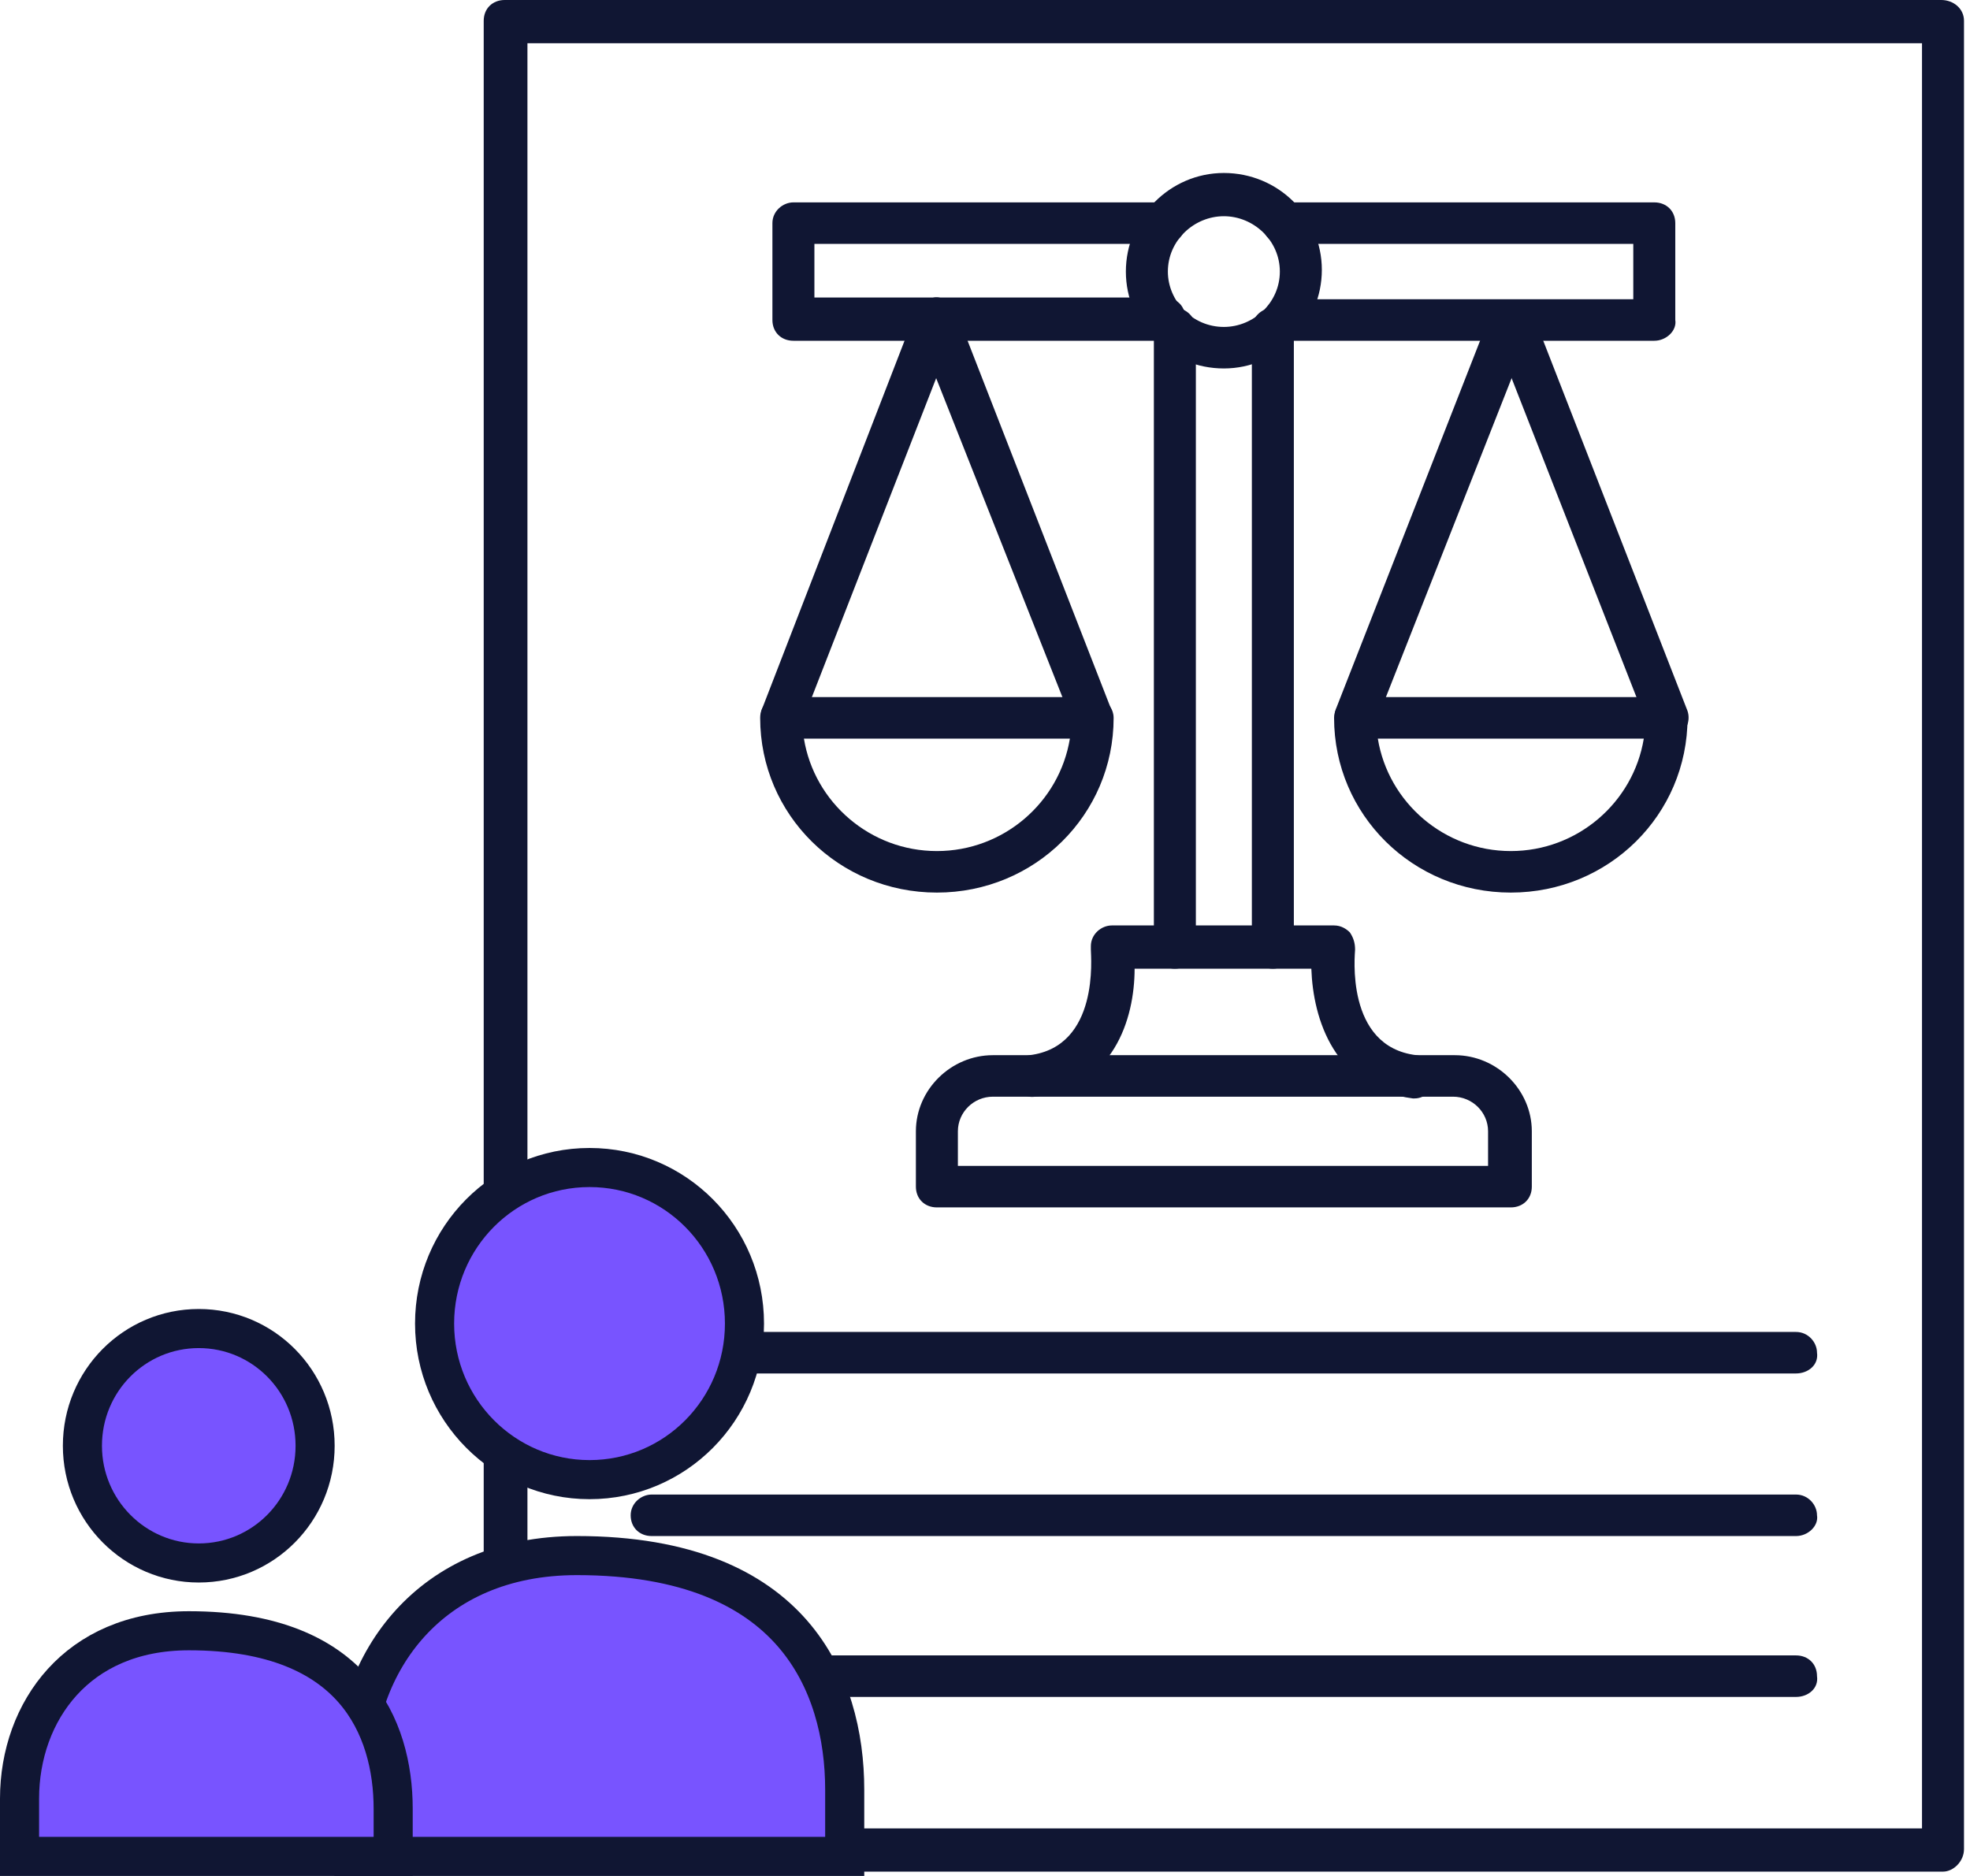
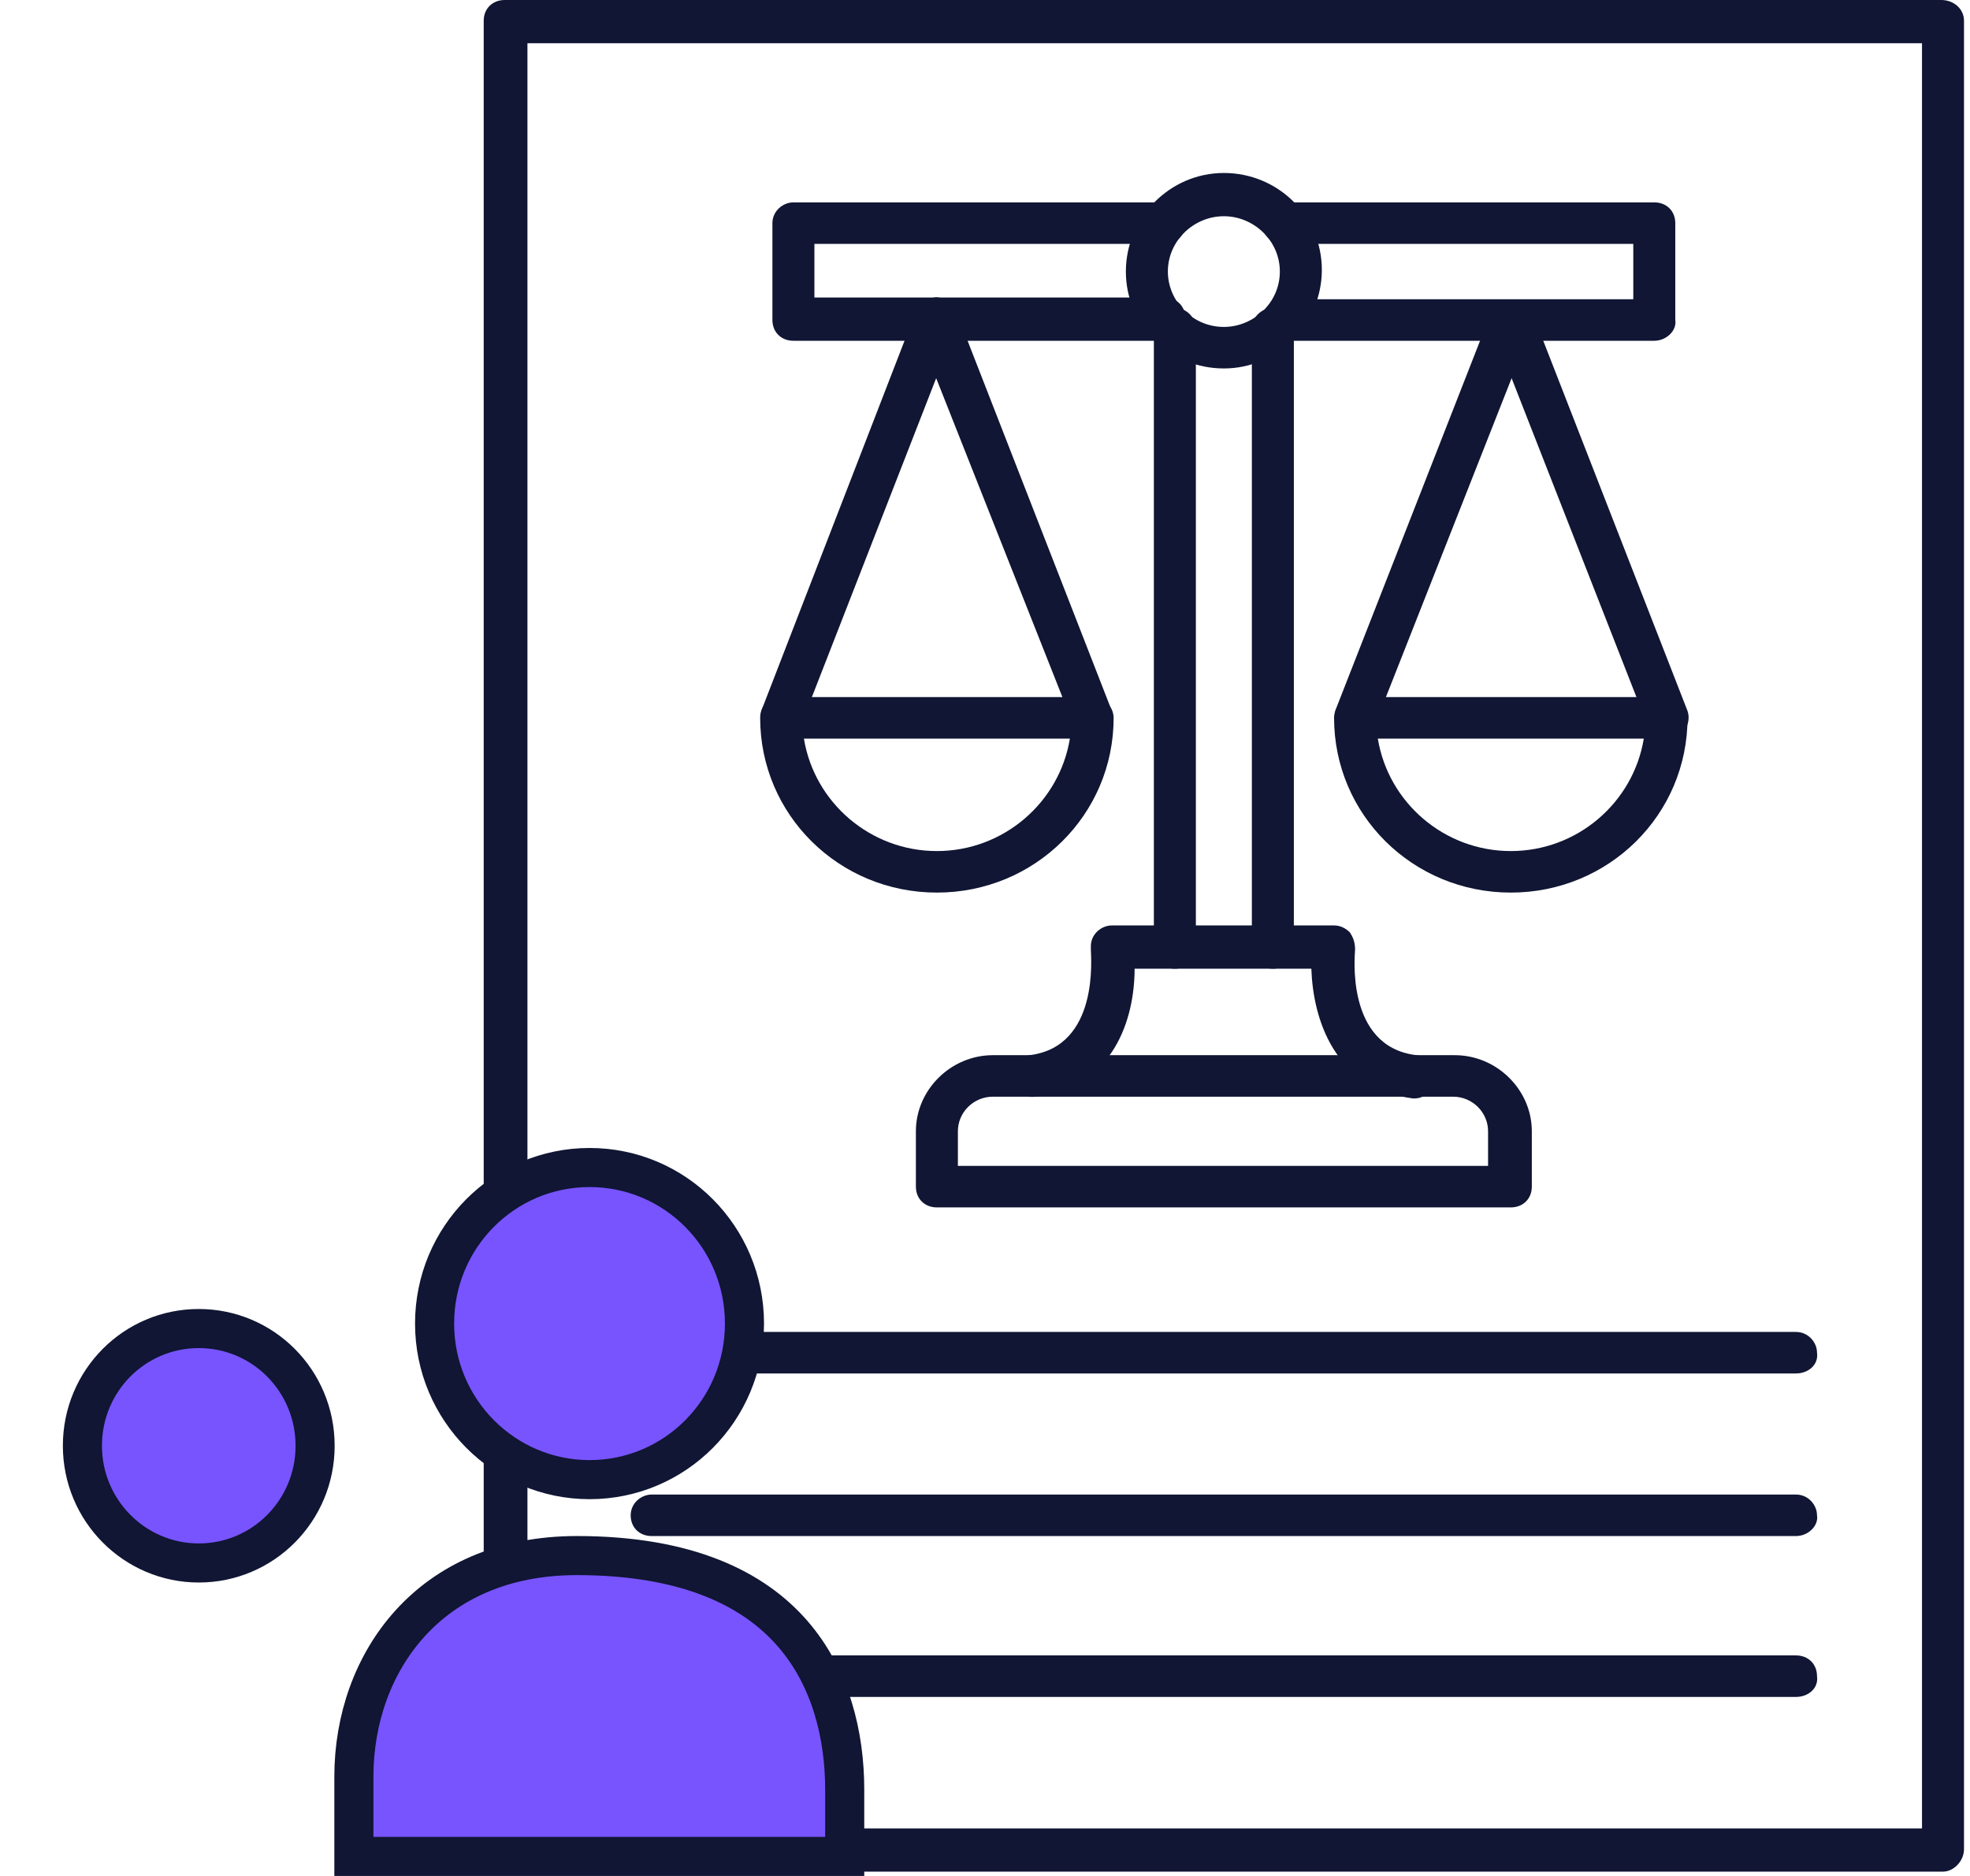
<svg xmlns="http://www.w3.org/2000/svg" width="126" height="120" viewBox="0 0 126 120" fill="none">
  <path fill-rule="evenodd" clip-rule="evenodd" d="M124.273 119.723H32.281C31.497 119.723 30.938 119.06 30.938 118.285V1.328C30.938 0.553 31.497 0 32.281 0H124.161C124.945 0 125.616 0.553 125.616 1.328V118.285C125.616 119.06 124.945 119.723 124.273 119.723ZM33.735 116.957H122.93V2.766H33.735V116.957Z" fill="#101633" />
  <path fill-rule="evenodd" clip-rule="evenodd" d="M49.963 47.248C49.851 47.248 49.627 47.248 49.516 47.137C48.844 46.916 48.508 46.03 48.732 45.367L58.581 19.917C58.916 19.253 59.7 18.811 60.371 19.142C61.154 19.364 61.49 20.138 61.154 20.913L51.194 46.473C50.97 46.916 50.523 47.248 49.963 47.248Z" fill="#101633" />
  <path fill-rule="evenodd" clip-rule="evenodd" d="M96.631 77.234H59.923C59.14 77.234 58.58 76.681 58.58 75.906V72.365C58.58 69.71 60.818 67.497 63.504 67.497H93.049C95.735 67.497 97.974 69.71 97.974 72.365V75.906C97.974 76.681 97.414 77.234 96.631 77.234ZM61.266 74.578H95.176V72.365C95.176 71.148 94.169 70.152 92.938 70.152H63.504C62.273 70.152 61.266 71.148 61.266 72.365V74.578Z" fill="#101633" />
  <path fill-rule="evenodd" clip-rule="evenodd" d="M90.475 70.263H90.363C85.327 69.599 83.984 65.173 83.872 61.964H72.569C72.569 65.173 71.226 69.599 66.19 70.152C65.518 70.263 64.847 69.71 64.735 69.046C64.623 68.271 65.183 67.607 65.854 67.496C70.331 66.943 69.771 61.19 69.771 60.747C69.771 60.747 69.771 60.636 69.771 60.526C69.771 59.751 70.443 59.198 71.114 59.198H85.327C85.775 59.198 86.111 59.419 86.334 59.64C86.558 59.972 86.67 60.304 86.67 60.747C86.67 60.968 85.999 66.943 90.587 67.496C91.371 67.607 91.93 68.271 91.818 69.046C91.706 69.71 91.147 70.263 90.475 70.263Z" fill="#101633" />
  <path fill-rule="evenodd" clip-rule="evenodd" d="M81.411 61.964C80.627 61.964 80.068 61.411 80.068 60.636V21.023C80.068 20.249 80.739 19.696 81.411 19.696C82.194 19.696 82.754 20.36 82.754 21.023V60.636C82.754 61.411 82.194 61.964 81.411 61.964ZM75.144 61.964C74.36 61.964 73.801 61.411 73.801 60.636V21.023C73.801 20.249 74.472 19.696 75.144 19.696C75.927 19.696 76.487 20.36 76.487 21.023V60.636C76.487 61.411 75.927 61.964 75.144 61.964Z" fill="#101633" />
  <path fill-rule="evenodd" clip-rule="evenodd" d="M78.277 23.569C74.808 23.569 72.01 20.802 72.01 17.372C72.01 13.942 74.808 11.065 78.277 11.065C81.746 11.065 84.544 13.831 84.544 17.262C84.544 20.692 81.746 23.569 78.277 23.569ZM78.277 13.831C76.374 13.831 74.696 15.38 74.696 17.372C74.696 19.253 76.263 20.913 78.277 20.913C80.18 20.913 81.858 19.364 81.858 17.372C81.858 15.38 80.18 13.831 78.277 13.831Z" fill="#101633" />
  <path fill-rule="evenodd" clip-rule="evenodd" d="M69.883 47.248C69.323 47.248 68.764 46.916 68.652 46.362L58.58 20.913C58.356 20.138 58.692 19.364 59.363 19.142C60.147 18.811 60.93 19.253 61.154 19.917L71.114 45.477C71.338 46.141 71.002 46.916 70.331 47.248C70.219 47.248 69.995 47.248 69.883 47.248Z" fill="#101633" />
  <path fill-rule="evenodd" clip-rule="evenodd" d="M59.923 57.096C53.656 57.096 48.62 52.116 48.62 45.92C48.62 45.145 49.18 44.592 49.963 44.592H69.884C70.667 44.592 71.227 45.256 71.227 45.92C71.227 52.116 66.191 57.096 59.923 57.096ZM51.418 47.248C52.089 51.342 55.671 54.44 59.923 54.44C64.176 54.44 67.757 51.342 68.429 47.248H51.418Z" fill="#101633" />
  <path fill-rule="evenodd" clip-rule="evenodd" d="M86.67 47.248C86.558 47.248 86.335 47.248 86.223 47.137C85.551 46.916 85.215 46.031 85.439 45.367L95.4 19.917C95.623 19.253 96.329 19.279 97 19.5C97.671 19.721 98.309 20.249 97.974 20.913L87.901 46.473C87.789 46.916 87.23 47.248 86.67 47.248Z" fill="#101633" />
  <path fill-rule="evenodd" clip-rule="evenodd" d="M106.59 47.248C106.031 47.248 105.471 46.916 105.359 46.362L95.399 20.913C95.063 20.138 95.717 19.721 96.5 19.5C97.171 19.168 97.637 19.253 97.973 19.917L107.933 45.477C108.157 46.141 107.821 46.916 107.15 47.248C106.926 47.248 106.814 47.248 106.59 47.248Z" fill="#101633" />
  <path fill-rule="evenodd" clip-rule="evenodd" d="M96.63 57.096C90.363 57.096 85.327 52.116 85.327 45.92C85.327 45.145 85.999 44.592 86.67 44.592H106.591C107.374 44.592 107.934 45.256 107.934 45.92C107.934 52.116 102.898 57.096 96.63 57.096ZM88.125 47.248C88.796 51.342 92.378 54.44 96.63 54.44C100.883 54.44 104.464 51.342 105.136 47.248H88.125Z" fill="#101633" />
  <path fill-rule="evenodd" clip-rule="evenodd" d="M105.807 21.798H82.081C81.298 21.798 80.738 21.245 80.738 20.47C80.738 19.696 81.41 19.143 82.081 19.143H104.464V15.602H82.081C81.298 15.602 80.738 15.049 80.738 14.274C80.738 13.499 81.298 12.946 82.081 12.946H105.807C106.59 12.946 107.15 13.499 107.15 14.274V20.47C107.262 21.134 106.59 21.798 105.807 21.798Z" fill="#101633" />
  <path fill-rule="evenodd" clip-rule="evenodd" d="M74.472 21.798H50.746C49.963 21.798 49.403 21.245 49.403 20.47V14.274C49.403 13.499 50.075 12.946 50.746 12.946H74.472C75.255 12.946 75.815 13.499 75.815 14.274C75.815 15.048 75.255 15.602 74.472 15.602H52.089V19.032H74.472C75.255 19.032 75.815 19.585 75.815 20.36C75.815 21.134 75.255 21.798 74.472 21.798Z" fill="#101633" />
  <path fill-rule="evenodd" clip-rule="evenodd" d="M114.872 87.856H41.681C40.898 87.856 40.338 87.303 40.338 86.528C40.338 85.754 41.009 85.201 41.681 85.201H114.872C115.656 85.201 116.215 85.865 116.215 86.528C116.327 87.303 115.656 87.856 114.872 87.856Z" fill="#101633" />
  <path fill-rule="evenodd" clip-rule="evenodd" d="M114.872 98.257H41.681C40.898 98.257 40.338 97.704 40.338 96.93C40.338 96.155 41.009 95.602 41.681 95.602H114.872C115.656 95.602 116.215 96.266 116.215 96.93C116.327 97.594 115.656 98.257 114.872 98.257Z" fill="#101633" />
  <path fill-rule="evenodd" clip-rule="evenodd" d="M114.872 108.548H41.681C40.898 108.548 40.338 107.884 40.338 107.22C40.338 106.445 41.009 105.892 41.681 105.892H114.872C115.656 105.892 116.215 106.445 116.215 107.22C116.327 107.995 115.656 108.548 114.872 108.548Z" fill="#101633" />
  <path d="M47.616 84.666C47.616 90.196 43.18 94.648 37.706 94.648C32.257 94.648 27.796 90.194 27.796 84.666C27.796 79.136 32.231 74.683 37.706 74.683C43.18 74.683 47.616 79.136 47.616 84.666Z" fill="#7854FF" stroke="#101633" stroke-width="2.5" />
  <path d="M54.027 114.481V118.75H54.022H53.911H53.8H53.69H53.58H53.471H53.362H53.254H53.146H53.038H52.931H52.825H52.719H52.613H52.508H52.403H52.299H52.195H52.091H51.988H51.886H51.784H51.682H51.581H51.48H51.38H51.28H51.18H51.081H50.982H50.884H50.786H50.689H50.592H50.495H50.399H50.303H50.208H50.113H50.019H49.924H49.831H49.737H49.645H49.552H49.46H49.368H49.277H49.186H49.095H49.005H48.915H48.826H48.737H48.648H48.56H48.472H48.385H48.298H48.211H48.124H48.038H47.953H47.868H47.783H47.698H47.614H47.53H47.447H47.364H47.281H47.198H47.116H47.035H46.953H46.872H46.791H46.711H46.631H46.551H46.472H46.393H46.315H46.236H46.158H46.081H46.003H45.926H45.849H45.773H45.697H45.621H45.546H45.471H45.396H45.322H45.247H45.173H45.1H45.027H44.954H44.881H44.809H44.737H44.665H44.593H44.522H44.451H44.381H44.31H44.24H44.17H44.101H44.032H43.963H43.894H43.826H43.758H43.69H43.623H43.555H43.488H43.422H43.355H43.289H43.223H43.157H43.092H43.026H42.961H42.897H42.832H42.768H42.704H42.64H42.577H42.514H42.451H42.388H42.325H42.263H42.201H42.139H42.078H42.016H41.955H41.894H41.833H41.773H41.713H41.653H41.593H41.533H41.474H41.414H41.355H41.297H41.238H41.18H41.121H41.063H41.006H40.948H40.891H40.833H40.776H40.72H40.663H40.606H40.55H40.494H40.438H40.382H40.327H40.271H40.216H40.161H40.106H40.051H39.997H39.943H39.888H39.834H39.78H39.727H39.673H39.62H39.566H39.513H39.46H39.407H39.355H39.302H39.25H39.197H39.145H39.093H39.041H38.99H38.938H38.887H38.835H38.784H38.733H38.682H38.631H38.581H38.53H38.479H38.429H38.379H38.329H38.279H38.229H38.179H38.129H38.079H38.03H37.98H37.931H37.882H37.833H37.784H37.735H37.686H37.637H37.588H37.54H37.491H37.443H37.394H37.346H37.298H37.25H37.202H37.154H37.106H37.058H37.01H36.962H36.915H36.867H36.819H36.772H36.724H36.677H36.63H36.582H36.535H36.488H36.441H36.394H36.346H36.299H36.252H36.205H36.158H36.111H36.065H36.018H35.971H35.924H35.877H35.831H35.784H35.737H35.69H35.644H35.597H35.55H35.504H35.457H35.41H35.364H35.317H35.27H35.224H35.177H35.13H35.084H35.037H34.99H34.944H34.897H34.85H34.803H34.757H34.71H34.663H34.616H34.569H34.523H34.476H34.429H34.382H34.335H34.288H34.241H34.194H34.146H34.099H34.052H34.005H33.957H33.91H33.863H33.815H33.767H33.72H33.672H33.625H33.577H33.529H33.481H33.433H33.385H33.337H33.289H33.24H33.192H33.144H33.095H33.047H32.998H32.949H32.901H32.852H32.803H32.754H32.704H32.655H32.606H32.556H32.507H32.457H32.407H32.357H32.307H32.257H32.207H32.157H32.106H32.056H32.005H31.954H31.904H31.852H31.801H31.75H31.699H31.647H31.596H31.544H31.492H31.44H31.388H31.335H31.283H31.23H31.177H31.125H31.072H31.018H30.965H30.912H30.858H30.804H30.75H30.696H30.642H30.587H30.532H30.478H30.423H30.368H30.312H30.257H30.201H30.145H30.09H30.033H29.977H29.92H29.864H29.807H29.75H29.692H29.635H29.577H29.519H29.461H29.403H29.345H29.286H29.227H29.168H29.108H29.049H28.989H28.929H28.869H28.809H28.748H28.688H28.627H28.565H28.504H28.442H28.38H28.318H28.256H28.193H28.13H28.067H28.004H27.94H27.876H27.812H27.748H27.683H27.619H27.553H27.488H27.423H27.357H27.291H27.224H27.158H27.091H27.024H26.956H26.889H26.821H26.753H26.684H26.616H26.546H26.477H26.408H26.338H26.267H26.197H26.126H26.055H25.984H25.913H25.841H25.768H25.696H25.623H25.55H25.477H25.403H25.329H25.255H25.18H25.105H25.03H24.954H24.879H24.802H24.726H24.649H24.572H24.494H24.417H24.338H24.26H24.181H24.102H24.023H23.943H23.863H23.782H23.701H23.62H23.539H23.457H23.375H23.292H23.209H23.126H23.042H22.958H22.874H22.789H22.704H22.634V113.649C22.634 109.969 23.872 106.432 26.242 103.83C28.594 101.246 32.129 99.506 36.898 99.506C44.003 99.506 48.216 101.661 50.674 104.476C53.162 107.325 54.027 111.046 54.027 114.481Z" fill="#7854FF" stroke="#101633" stroke-width="2.5" />
  <path d="M20.154 92.481C20.154 96.637 16.821 99.979 12.712 99.979C8.622 99.979 5.271 96.635 5.271 92.481C5.271 88.325 8.603 84.983 12.712 84.983C16.821 84.983 20.154 88.325 20.154 92.481Z" fill="#7854FF" stroke="#101633" stroke-width="2.5" />
-   <path d="M25.147 115.701V118.75H25.075H24.99H24.905H24.821H24.737H24.653H24.57H24.487H24.404H24.322H24.24H24.158H24.077H23.996H23.916H23.835H23.755H23.676H23.597H23.518H23.439H23.361H23.283H23.206H23.129H23.052H22.975H22.899H22.823H22.748H22.672H22.598H22.523H22.449H22.375H22.301H22.228H22.155H22.082H22.01H21.938H21.866H21.795H21.724H21.653H21.582H21.512H21.442H21.372H21.303H21.234H21.165H21.097H21.029H20.961H20.893H20.826H20.759H20.692H20.626H20.56H20.494H20.428H20.363H20.298H20.233H20.169H20.105H20.041H19.977H19.914H19.851H19.788H19.725H19.663H19.601H19.539H19.478H19.416H19.355H19.295H19.234H19.174H19.114H19.054H18.995H18.936H18.877H18.818H18.759H18.701H18.643H18.585H18.528H18.471H18.413H18.357H18.3H18.244H18.188H18.132H18.076H18.02H17.965H17.91H17.855H17.801H17.747H17.693H17.639H17.585H17.532H17.478H17.425H17.372H17.32H17.267H17.215H17.163H17.111H17.06H17.009H16.957H16.906H16.856H16.805H16.755H16.704H16.654H16.605H16.555H16.506H16.456H16.407H16.358H16.31H16.261H16.213H16.165H16.117H16.069H16.021H15.974H15.927H15.879H15.832H15.786H15.739H15.693H15.646H15.6H15.554H15.508H15.463H15.417H15.372H15.327H15.282H15.237H15.192H15.148H15.103H15.059H15.015H14.971H14.927H14.883H14.84H14.796H14.753H14.71H14.667H14.624H14.581H14.539H14.496H14.454H14.412H14.37H14.328H14.286H14.244H14.202H14.161H14.12H14.078H14.037H13.996H13.955H13.914H13.873H13.833H13.793H13.752H13.712H13.672H13.632H13.591H13.552H13.512H13.472H13.433H13.393H13.354H13.314H13.275H13.236H13.197H13.158H13.119H13.08H13.041H13.003H12.964H12.926H12.887H12.849H12.811H12.773H12.734H12.696H12.658H12.62H12.583H12.545H12.507H12.469H12.432H12.394H12.357H12.319H12.282H12.245H12.207H12.17H12.133H12.096H12.059H12.021H11.985H11.947H11.911H11.874H11.837H11.8H11.763H11.726H11.69H11.653H11.617H11.58H11.543H11.507H11.47H11.434H11.397H11.361H11.324H11.288H11.251H11.215H11.178H11.142H11.106H11.069H11.033H10.997H10.96H10.924H10.888H10.851H10.815H10.779H10.742H10.706H10.67H10.633H10.597H10.561H10.524H10.488H10.451H10.415H10.379H10.342H10.306H10.269H10.233H10.196H10.16H10.123H10.086H10.05H10.013H9.976H9.94H9.903H9.866H9.829H9.793H9.756H9.719H9.682H9.645H9.608H9.57H9.533H9.496H9.459H9.422H9.384H9.347H9.309H9.272H9.234H9.197H9.159H9.121H9.083H9.045H9.007H8.969H8.931H8.893H8.855H8.817H8.778H8.74H8.701H8.663H8.624H8.585H8.546H8.507H8.468H8.429H8.39H8.351H8.312H8.272H8.233H8.193H8.153H8.113H8.073H8.033H7.993H7.953H7.913H7.872H7.832H7.791H7.75H7.71H7.669H7.627H7.586H7.545H7.504H7.462H7.42H7.379H7.337H7.295H7.252H7.21H7.168H7.125H7.083H7.04H6.997H6.954H6.911H6.867H6.824H6.78H6.736H6.692H6.648H6.604H6.56H6.515H6.471H6.426H6.381H6.336H6.291H6.245H6.2H6.154H6.108H6.062H6.016H5.97H5.923H5.877H5.83H5.783H5.736H5.688H5.641H5.593H5.545H5.497H5.449H5.4H5.352H5.303H5.254H5.205H5.156H5.106H5.056H5.007H4.956H4.906H4.856H4.805H4.754H4.703H4.652H4.6H4.549H4.497H4.445H4.393H4.34H4.287H4.234H4.181H4.128H4.075H4.021H3.967H3.913H3.858H3.804H3.749H3.694H3.638H3.583H3.527H3.471H3.415H3.358H3.302H3.245H3.188H3.13H3.073H3.015H2.957H2.898H2.84H2.781H2.722H2.662H2.603H2.543H2.483H2.423H2.362H2.301H2.24H2.179H2.117H2.055H1.993H1.931H1.868H1.805H1.742H1.678H1.615H1.551H1.486H1.422H1.357H1.292H1.25V115.053C1.25 112.248 2.194 109.562 3.988 107.592C5.764 105.641 8.441 104.315 12.082 104.315C17.558 104.315 20.754 105.974 22.604 108.091C24.483 110.243 25.147 113.068 25.147 115.701Z" fill="#7854FF" stroke="#101633" stroke-width="2.5" />
</svg>